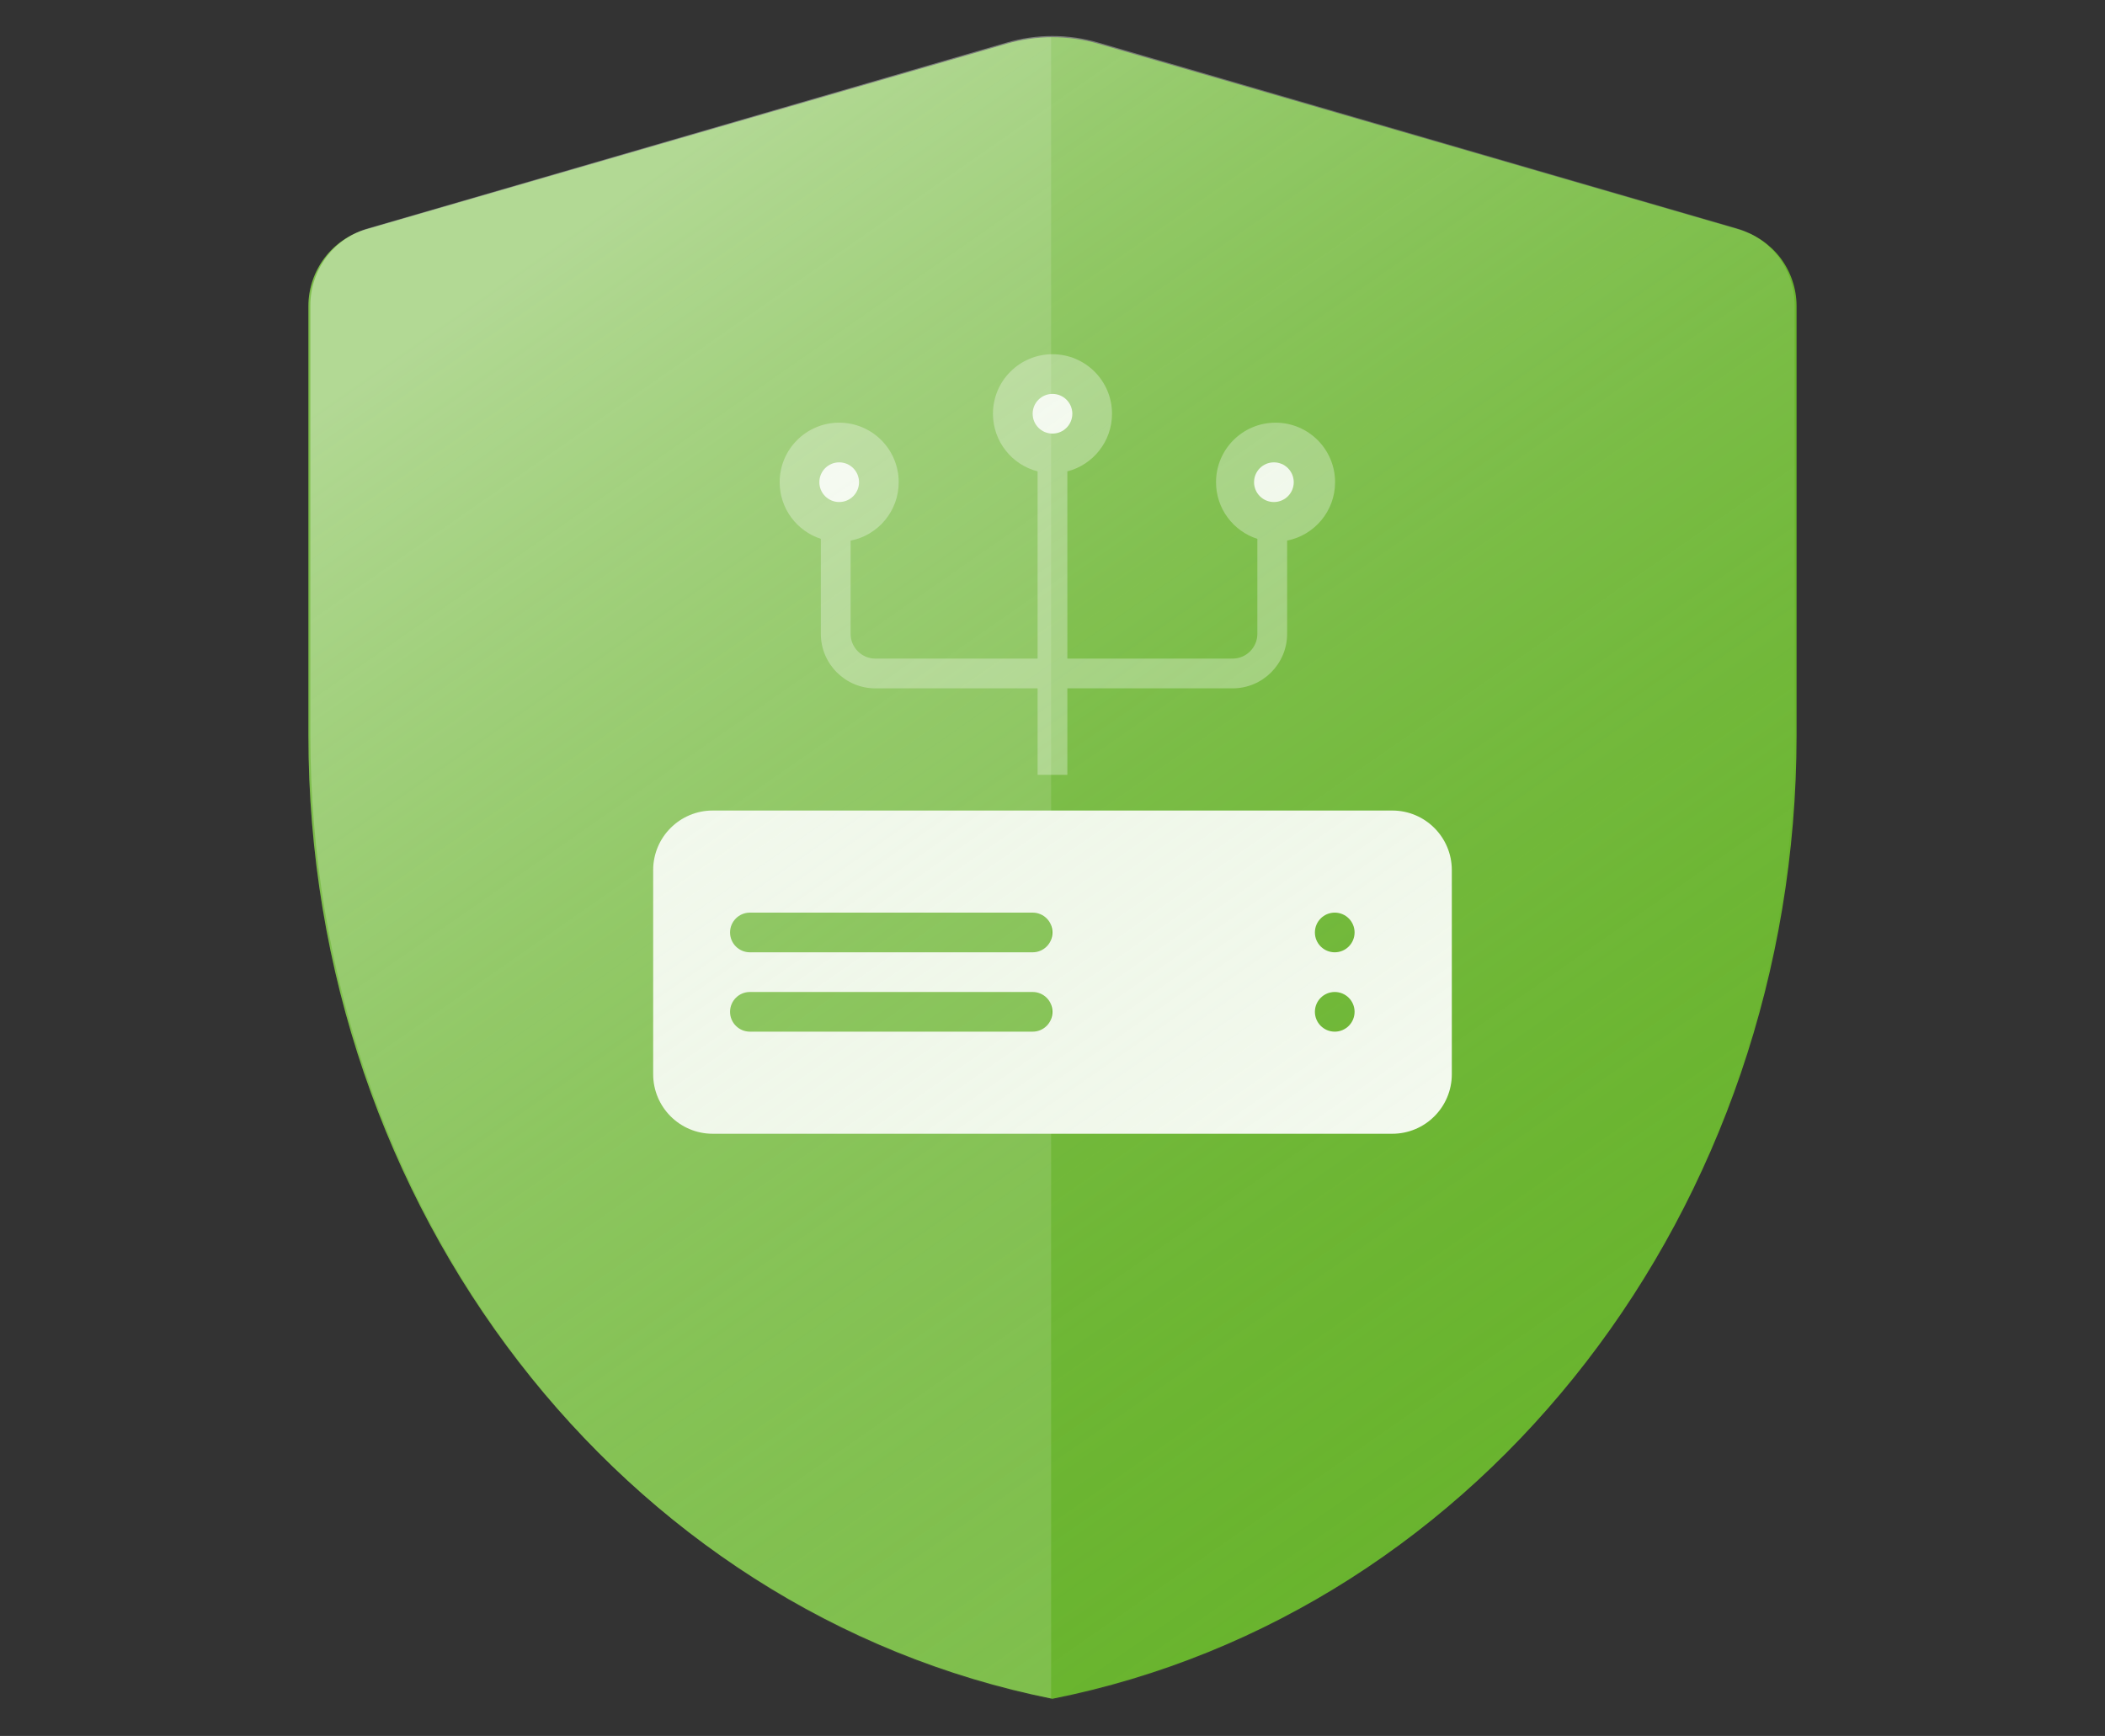
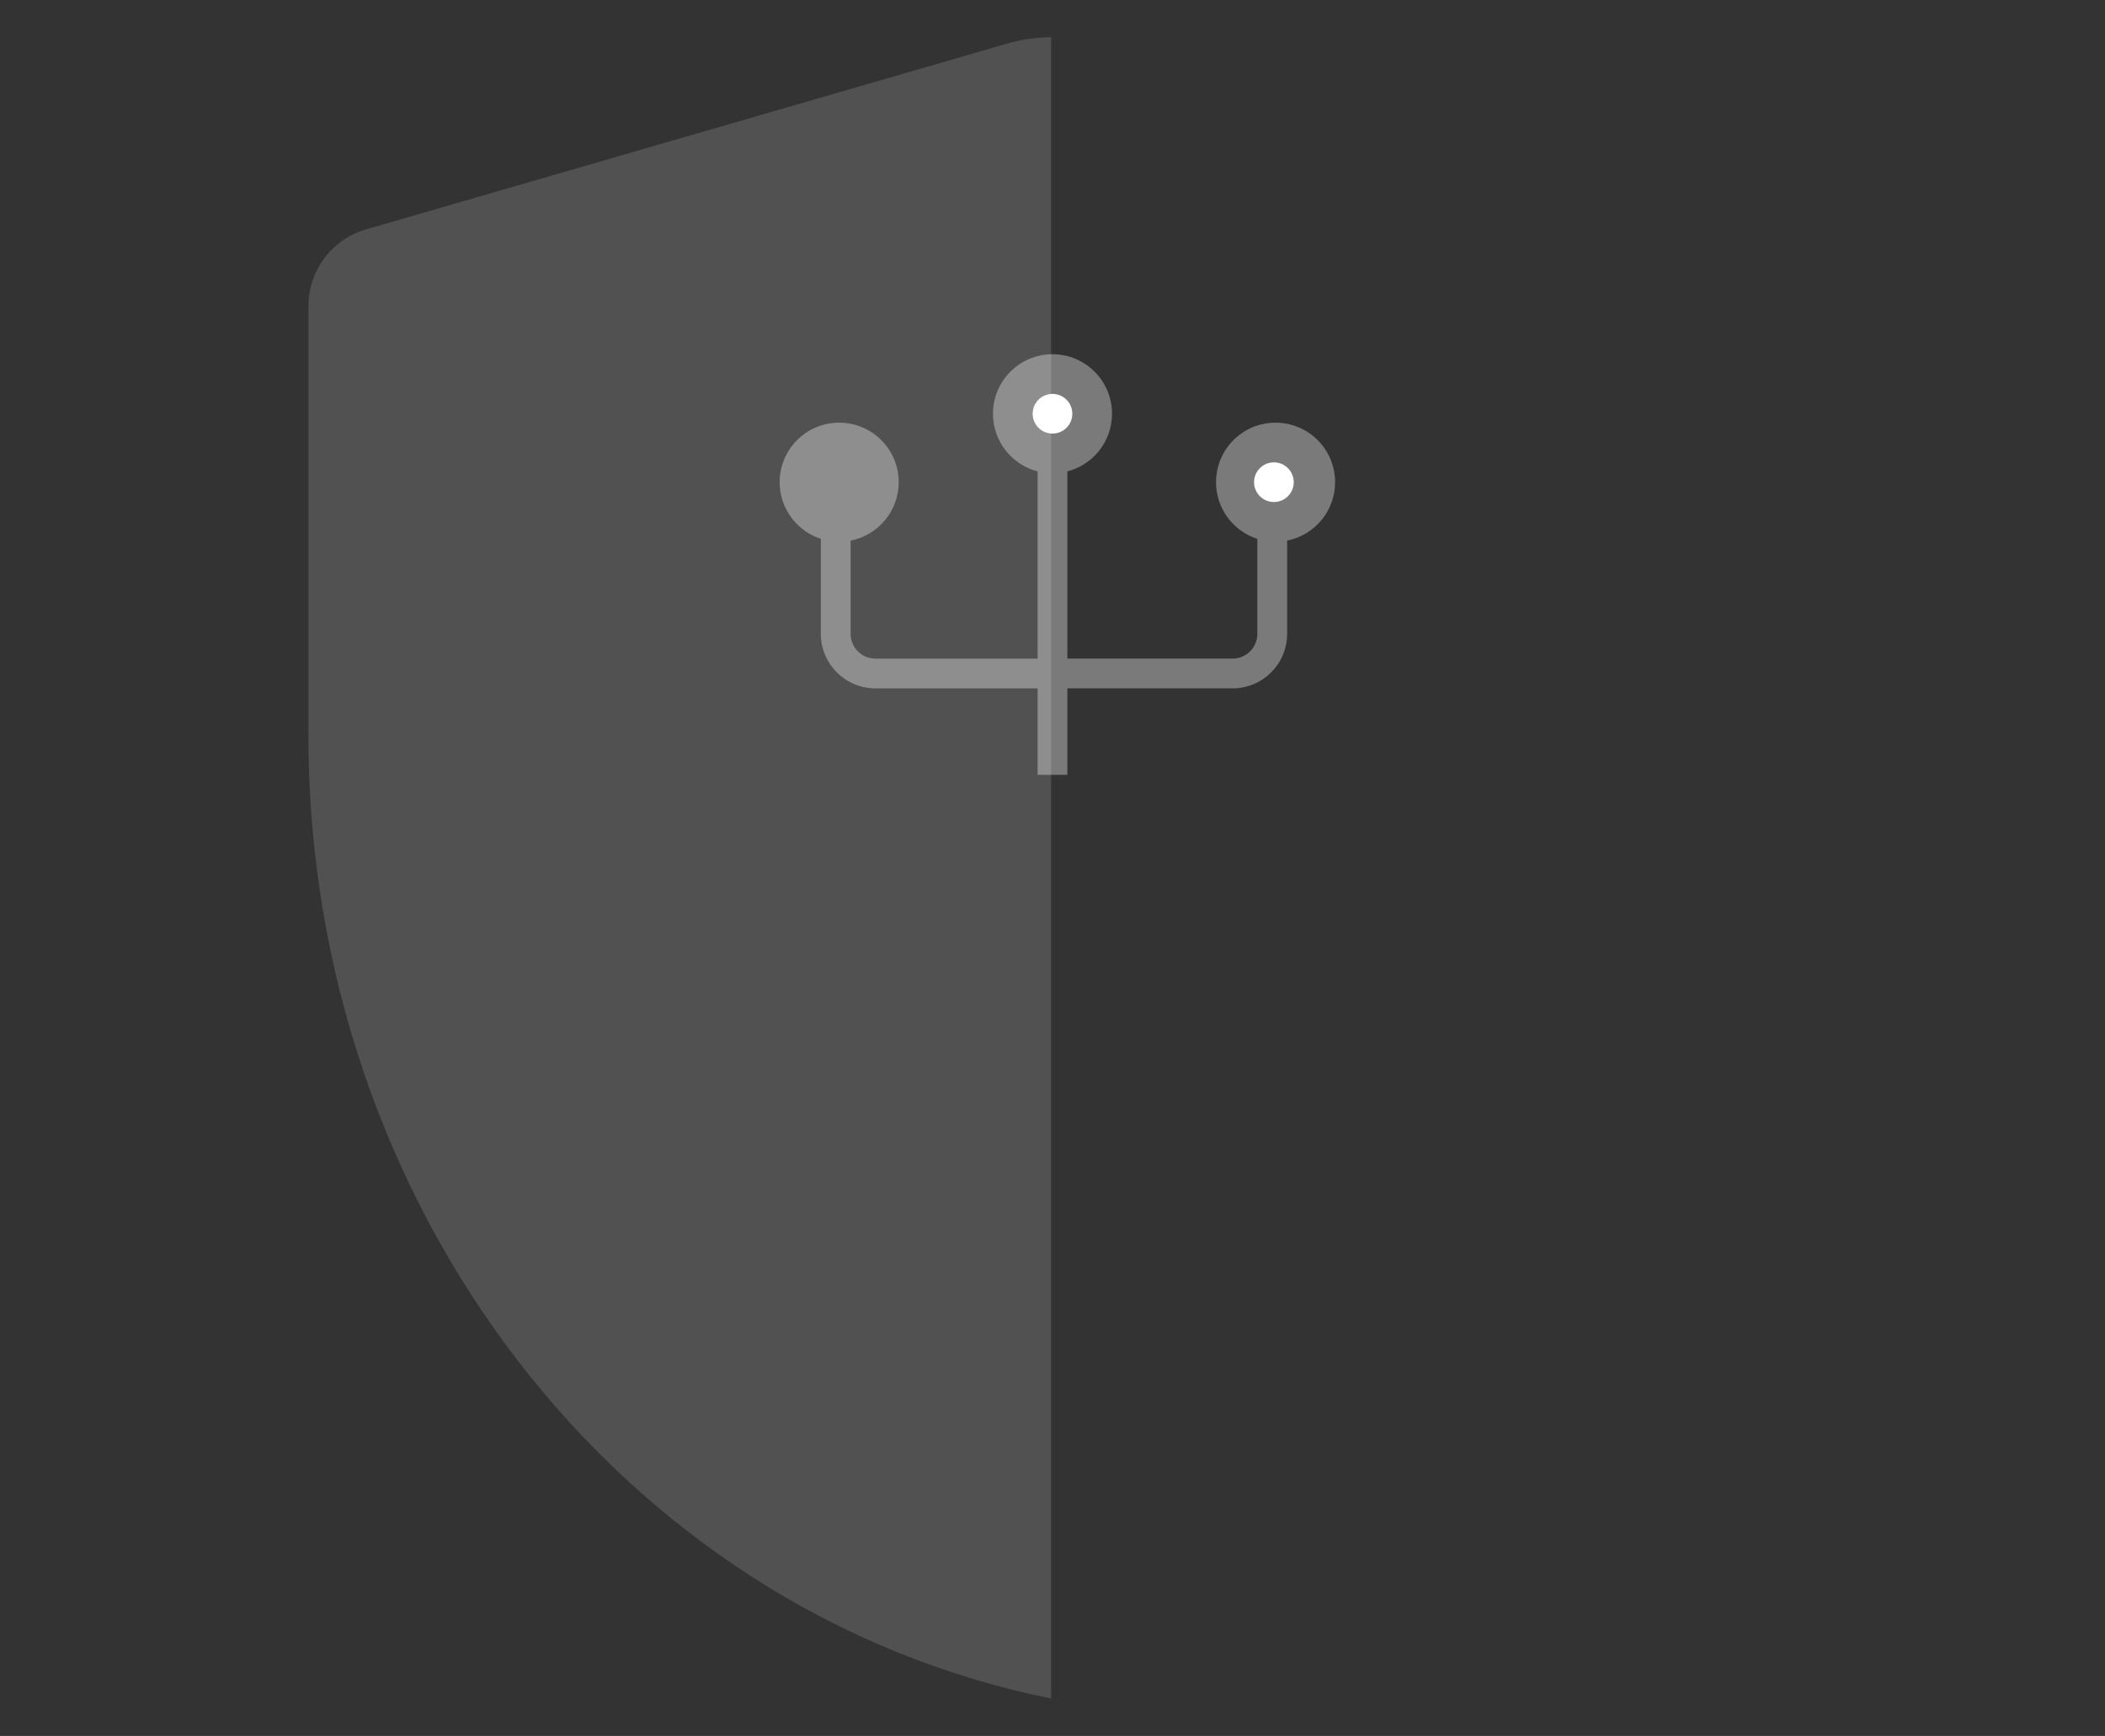
<svg xmlns="http://www.w3.org/2000/svg" width="468" height="386" viewBox="0 0 468 386" fill="none">
  <rect x="0" y="0" width="468" height="386" fill="#333333" stroke="none" />
-   <path d="M233.971 377.729C138.094 358.54 68.57 268.495 68.57 163.562V68.058C68.57 64.198 69.838 60.449 72.154 57.361C74.47 54.273 77.778 52.012 81.527 50.964L223.827 9.719C230.443 7.789 237.5 7.789 244.171 9.719L386.471 50.964C390.22 52.067 393.473 54.273 395.844 57.361C398.159 60.449 399.427 64.198 399.427 68.058V163.562C399.372 268.55 329.849 358.65 233.971 377.729Z" fill="#69B42E" />
  <path d="M233.696 377.671C137.961 358.365 68.57 268.394 68.57 163.562V68.058C68.57 64.198 69.839 60.448 72.154 57.36C74.47 54.273 77.778 52.012 81.526 50.964L223.827 9.719C227.044 8.78 230.366 8.299 233.696 8.273V377.671Z" fill="white" fill-opacity="0.15" />
-   <path fill-rule="evenodd" clip-rule="evenodd" d="M145.219 193.459C145.219 186.15 151.144 180.225 158.453 180.225H309.544C316.853 180.225 322.778 186.15 322.778 193.459V238.86C322.778 246.169 316.853 252.094 309.544 252.094H158.453C151.144 252.094 145.219 246.169 145.219 238.86V193.459ZM162.313 207.336C162.313 204.9 164.288 202.925 166.724 202.925H229.587C232.023 202.925 233.998 204.9 233.998 207.336C233.998 209.773 232.023 211.748 229.587 211.748H166.724C164.288 211.748 162.313 209.773 162.313 207.336ZM166.724 220.571C164.288 220.571 162.313 222.546 162.313 224.982C162.313 227.418 164.288 229.393 166.724 229.393H229.587C232.023 229.393 233.998 227.418 233.998 224.982C233.998 222.546 232.023 220.571 229.587 220.571H166.724ZM292.339 207.336C292.339 204.9 294.314 202.925 296.75 202.925C299.187 202.925 301.162 204.9 301.162 207.336C301.162 209.773 299.187 211.748 296.75 211.748C294.314 211.748 292.339 209.773 292.339 207.336ZM296.75 220.571C294.314 220.571 292.339 222.546 292.339 224.982C292.339 227.418 294.314 229.393 296.75 229.393C299.187 229.393 301.162 227.418 301.162 224.982C301.162 222.546 299.187 220.571 296.75 220.571Z" fill="white" />
  <path fill-rule="evenodd" clip-rule="evenodd" d="M247.231 91.997C247.231 98.165 243.012 103.347 237.303 104.815V146.443H274.033C277.079 146.443 279.547 143.974 279.547 140.928V119.822C274.216 118.113 270.358 113.115 270.358 107.217C270.358 99.908 276.283 93.983 283.592 93.983C290.901 93.983 296.826 99.908 296.826 107.217C296.826 113.646 292.242 119.004 286.165 120.201V140.928C286.165 147.628 280.733 153.06 274.033 153.06H237.303V172.285H230.686V153.06H194.627C187.927 153.06 182.496 147.628 182.496 140.928V119.811C177.182 118.091 173.34 113.103 173.34 107.217C173.34 99.908 179.265 93.982 186.574 93.982C193.883 93.982 199.808 99.908 199.808 107.217C199.808 113.657 195.208 119.024 189.113 120.208V140.928C189.113 143.974 191.582 146.443 194.627 146.443H230.686V104.814C224.979 103.344 220.763 98.163 220.763 91.997C220.763 84.688 226.688 78.763 233.997 78.763C241.306 78.763 247.231 84.688 247.231 91.997Z" fill="white" fill-opacity="0.35" />
  <path d="M278.812 107.217C278.812 104.781 280.788 102.806 283.224 102.806C285.66 102.806 287.635 104.781 287.635 107.217C287.635 109.653 285.66 111.629 283.224 111.629C280.788 111.629 278.812 109.653 278.812 107.217Z" fill="white" />
-   <path d="M182.164 107.217C182.164 104.781 184.139 102.806 186.575 102.806C189.012 102.806 190.987 104.781 190.987 107.217C190.987 109.653 189.012 111.629 186.575 111.629C184.139 111.629 182.164 109.653 182.164 107.217Z" fill="white" />
  <path d="M229.586 91.997C229.586 89.561 231.561 87.586 233.997 87.586C236.434 87.586 238.409 89.561 238.409 91.997C238.409 94.434 236.434 96.409 233.997 96.409C231.561 96.409 229.586 94.434 229.586 91.997Z" fill="white" />
-   <path d="M233.973 378C138.343 358.783 69 268.606 69 163.518V67.874C69 64.009 70.265 60.254 72.574 57.161C74.884 54.069 78.183 51.805 81.923 50.755L223.854 9.45C230.453 7.517 237.492 7.517 244.146 9.45L386.077 50.755C389.817 51.86 393.061 54.069 395.426 57.161C397.735 60.254 399 64.009 399 67.874V163.518C398.945 268.661 329.602 358.893 233.973 378Z" fill="url(#paint0_linear_1378_6344)" />
  <defs>
    <linearGradient id="paint0_linear_1378_6344" x1="156.393" y1="30.53" x2="368.949" y2="335.655" gradientUnits="userSpaceOnUse">
      <stop stop-color="white" stop-opacity="0.4" />
      <stop offset="1" stop-color="#69B42E" stop-opacity="0" />
    </linearGradient>
  </defs>
</svg>